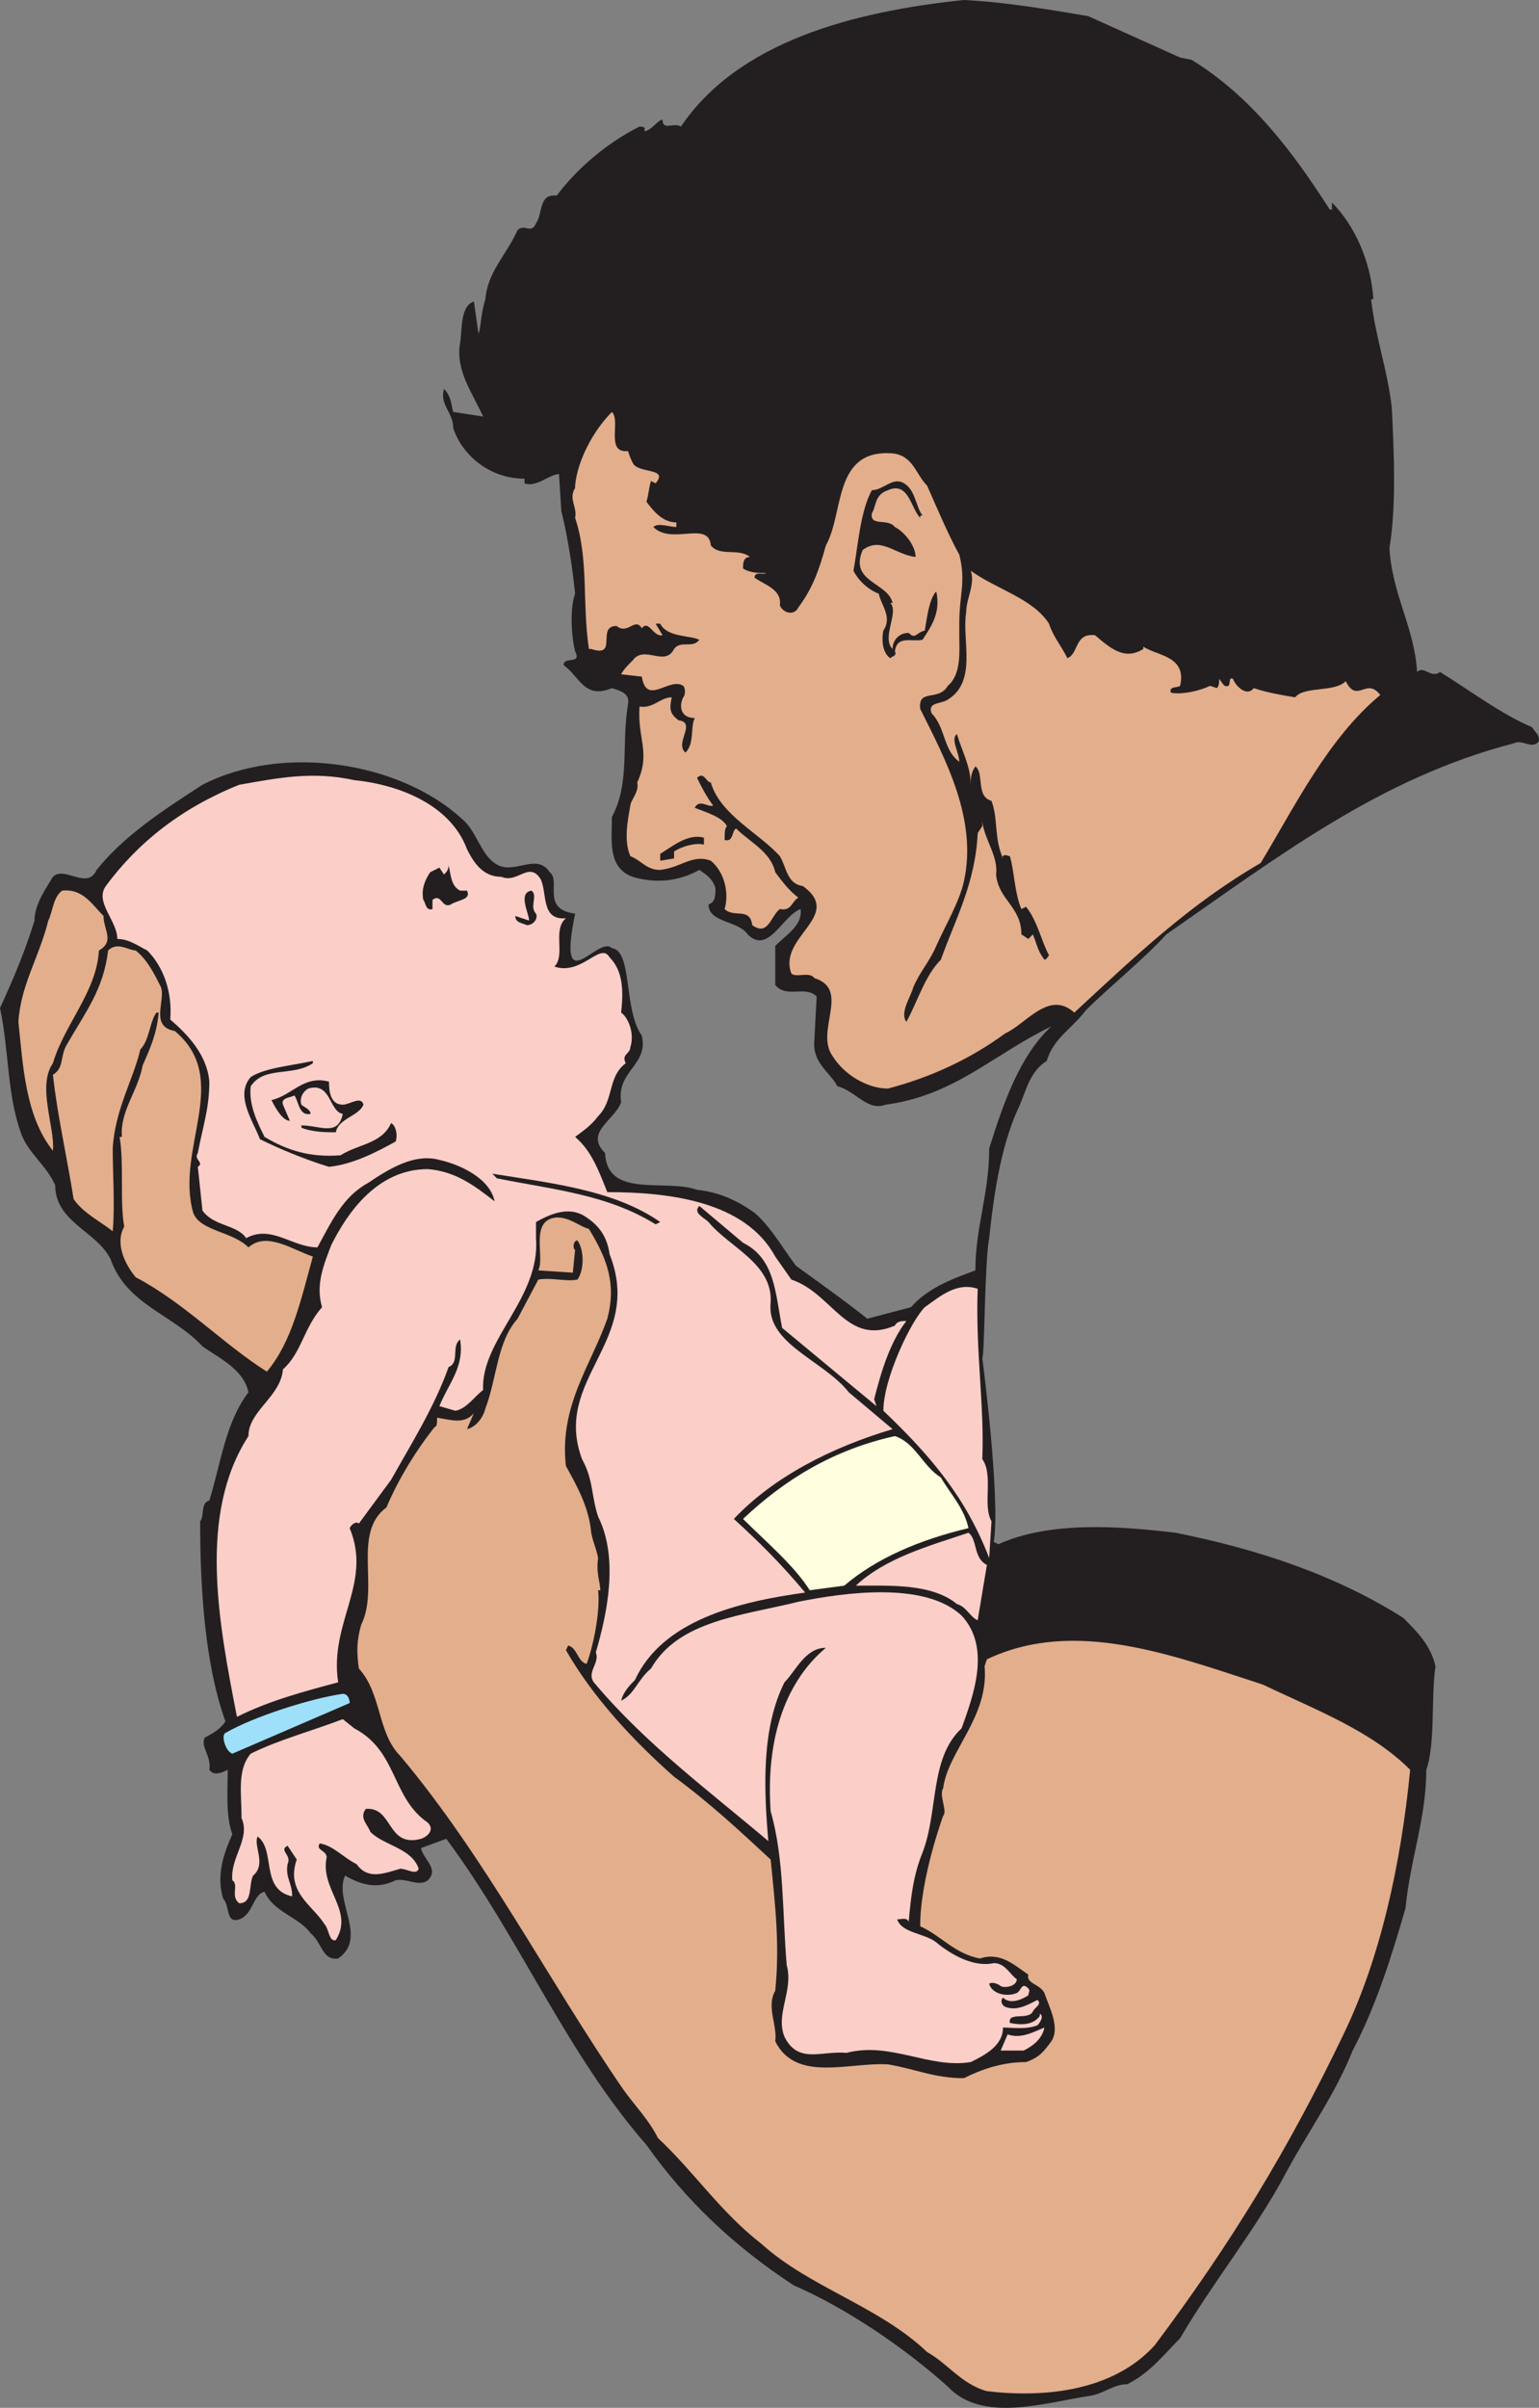
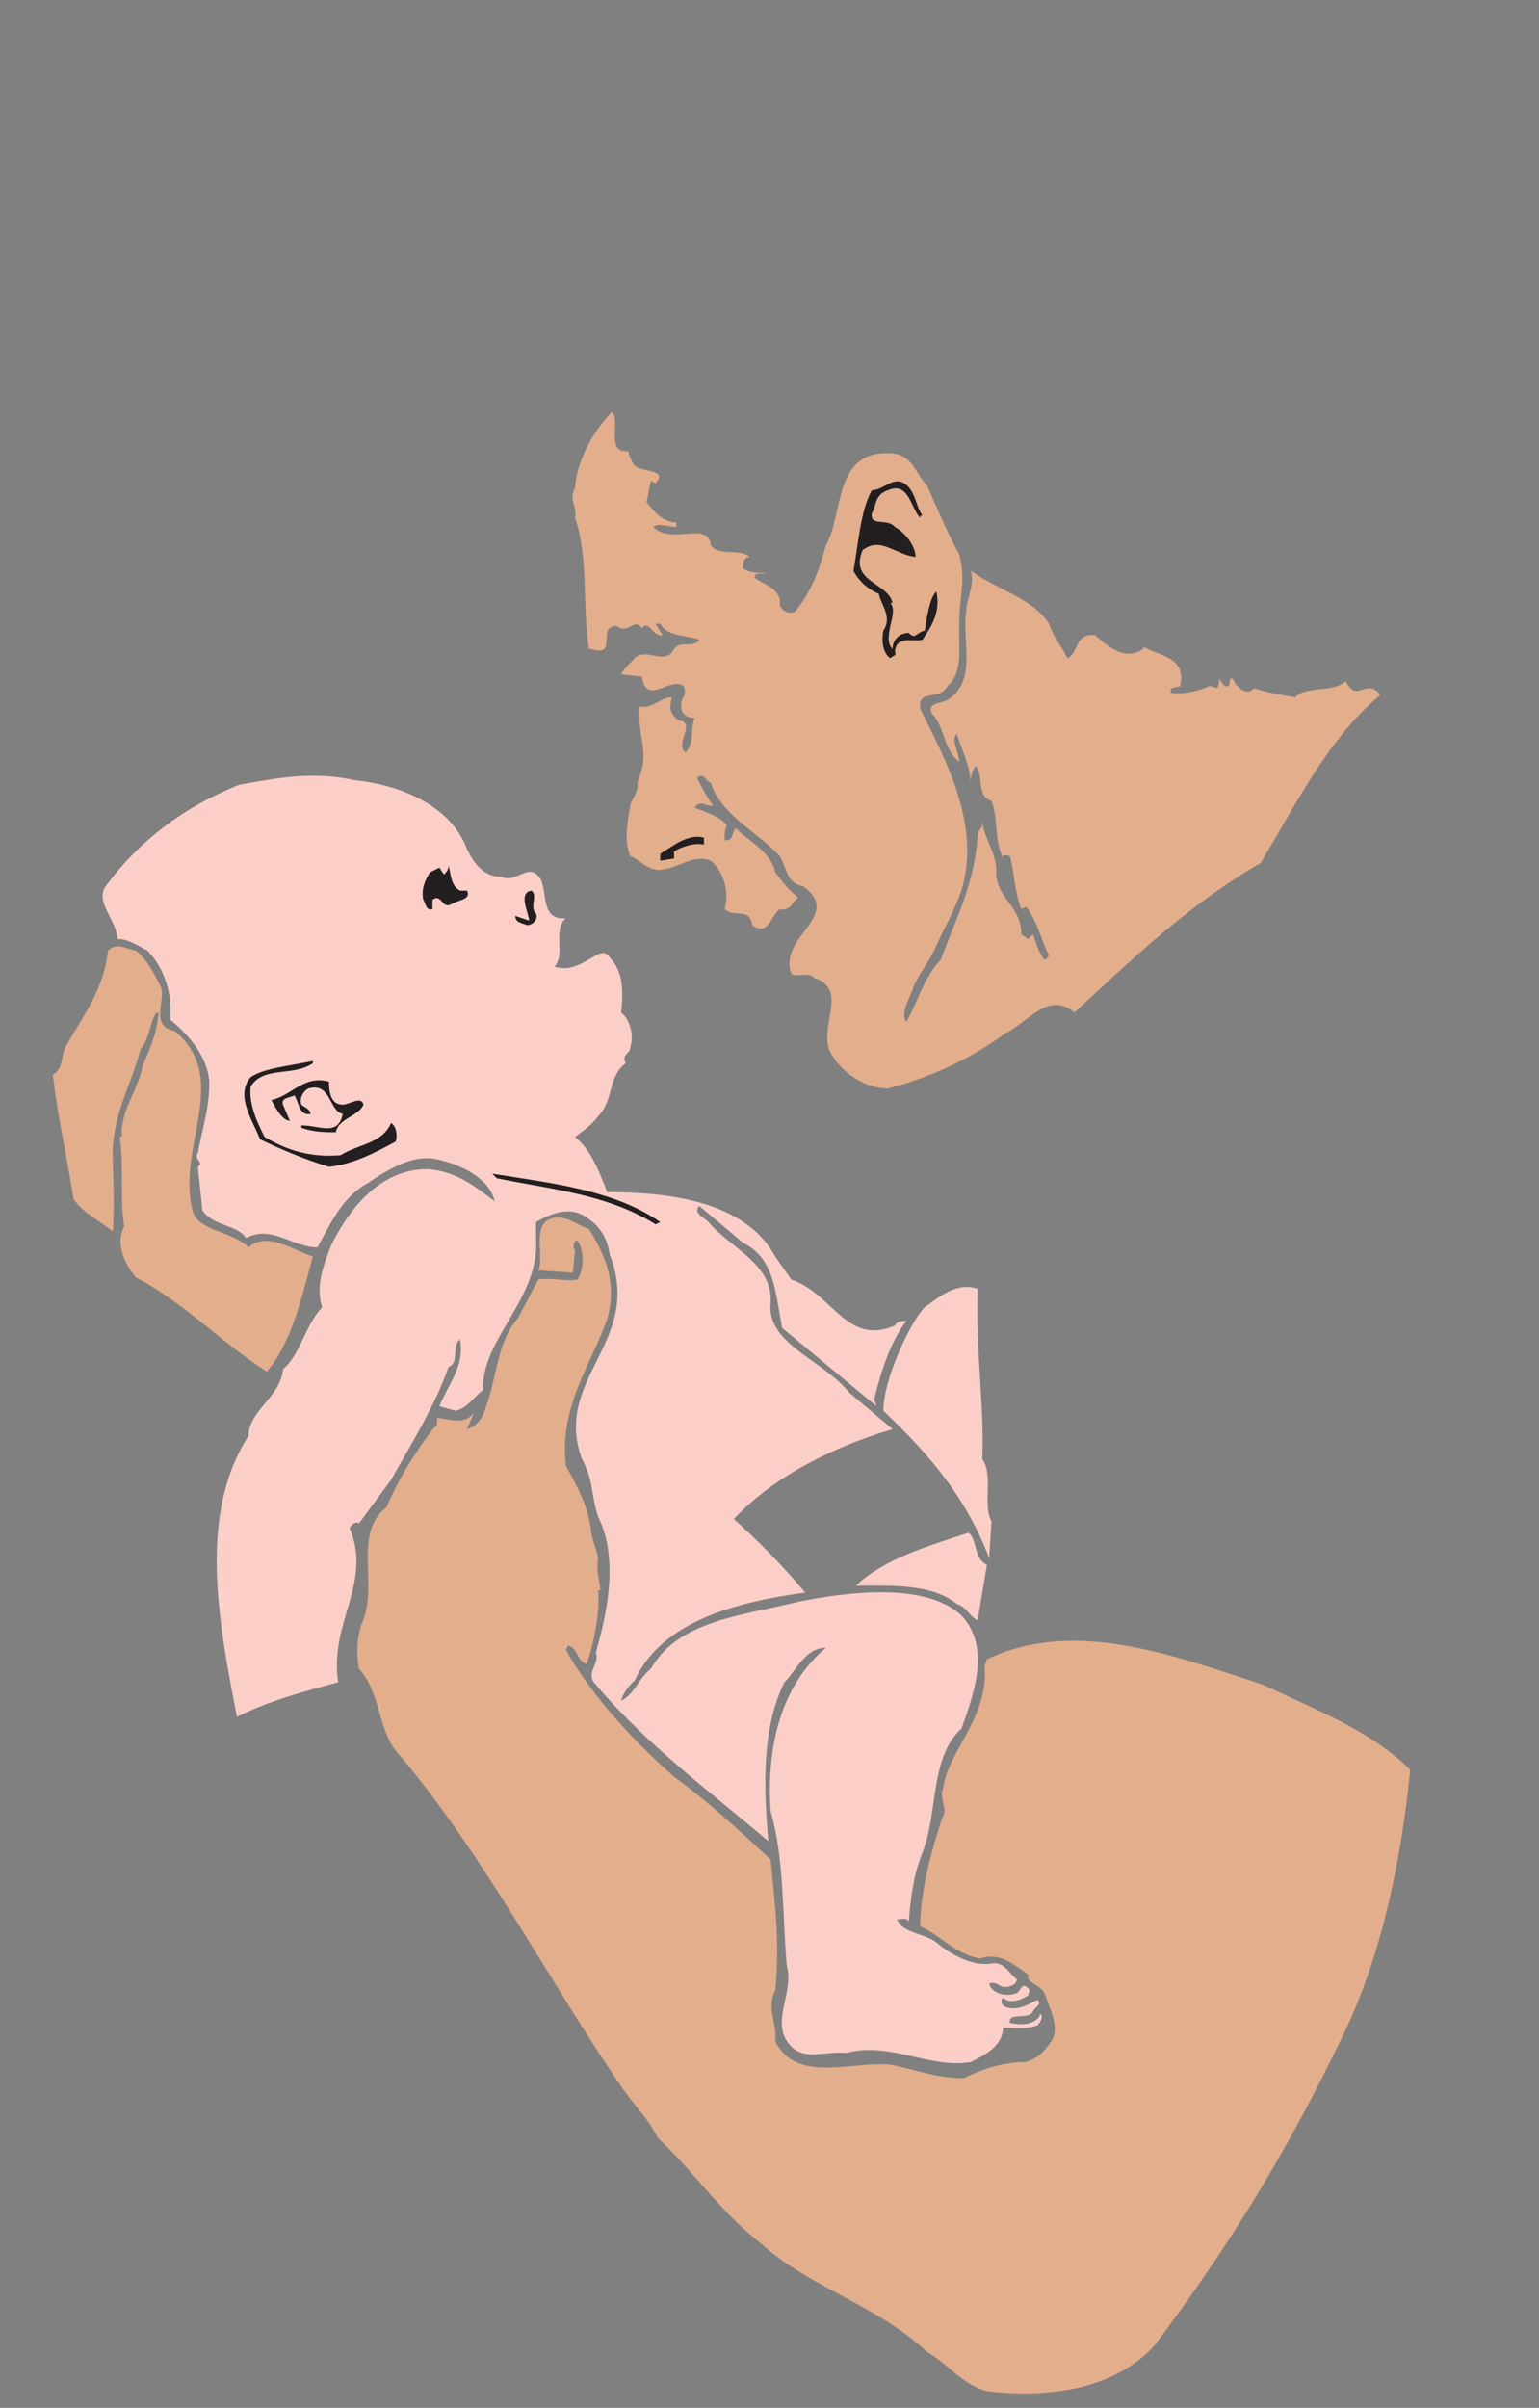
<svg xmlns="http://www.w3.org/2000/svg" width="501.75" height="784.681">
  <rect width="100%" height="100%" fill="#808080" stroke="none" />
-   <path fill="#231f20" fill-rule="evenodd" d="m354.75 5.25 30 13.5 3.75.75c19.5 12 33 30 45 48.75.75 0 .75 0 .75.75v-3c7.5 7.5 12.75 19.5 13.5 31.5H447c1.5 12.75 5.25 22.5 6.75 35.25.75 15 1.5 32.25-.75 45.75.75 15 8.25 26.25 9 40.5 2.25-2.25 4.5 2.25 7.5 0 9.75 6 19.5 13.5 30 18 1.5 2.25 2.25 2.25 2.25 4.5-2.25 3-5.25-.75-8.25.75C450 253.5 417 279 380.25 304.5c-7.5 8.25-18.75 17.25-26.25 24.75-4.5 6-10.5 9-12.75 16.5-6 3.75-6.75 10.5-9.75 16.5-5.25 12-7.5 27-9 41.25-1.5 7.5-1.5 39-2.25 39 0 0 6 45.75 3.75 60l1.5.75c16.5-7.5 39-6 57.75-3.75 26.25 5.25 51.75 13.5 74.25 27.75 4.5 4.5 9 9 10.5 15.75-1.5 10.5 0 25.5-3 33.75 0 15.75-5.25 29.25-6.75 45-4.5 15.75-9.75 32.25-17.25 46.5-6 15-15 27-22.5 41.25-9.75 18-23.25 34.5-33.75 52.5-5.25 5.25-9.75 11.25-17.25 15-4.5 0-7.5 3-12 3.75-15 2.25-35.25 9-46.5-3-14.25-12.75-33-25.5-50.25-33-19.5-12.75-35.25-27.75-48-45.75-26.25-30-41.25-67.5-65.25-99.75l-8.25 3c.75 3.75 6 6.75 2.25 10.5-3 2.25-6.75-.75-10.5 0-6 3-11.25 1.5-16.5-1.5-3.75 8.25 7.5 20.25-2.25 27-5.25.75-5.25-5.25-9-8.25-3.75-5.25-12-6.75-15-13.5-3.75.75-3.75 7.5-8.25 9s-3-4.5-5.25-6.75c-2.25-7.5 0-14.25 3-21-2.25-6-1.5-15-1.5-21-1.5.75-4.5 2.25-6 0 .75-4.5-3-7.5-1.5-10.5 3-1.5 5.25-3 6.75-5.25-6.75-18.75-8.25-43.5-8.25-65.25 1.5-1.5 0-6 3-6.75C72 477 73.5 463.5 81 453.75c-1.5-7.5-9.75-11.25-15-15-9.75-10.5-24.75-13.5-30-28.5-4.5-9-18-12-18-24-3-6.75-9-10.5-11.25-17.25C2.25 356.25 3 342.75 0 328.5c4.5-9.75 8.25-18.75 11.25-28.5 0-5.25 3.75-10.5 6-14.25C21 282 28.5 290.25 31.5 283.5c9-11.25 21.75-19.5 34.5-27.75 26.25-13.5 64.5-7.5 84.75 11.25 4.5 3.75 6 11.25 10.5 14.25 6 4.5 13.5-3.75 18 3 3.75 3-3 12 8.25 13.5-6 29.25 7.5 6.75 12 11.25 6.75.75 3.75 20.25 9.75 28.5 2.25 9.75-8.25 11.25-6.75 21.75-2.25 6-12 9.75-5.25 16.5.75 15 19.5 8.25 30 12 7.5.75 13.5 3.75 18.75 7.5 5.25 4.5 9 11.25 13.5 17.25 8.25 6 15.75 11.25 23.25 17.25L297 426c5.25-6 12.75-9 21-12 0-14.25 4.5-24.75 4.5-39.75 4.5-14.25 9.75-30 20.25-39.75-18.75 9-31.5 22.5-54 25.5-6 2.25-9.75-4.5-15.75-6-2.25-4.5-8.25-7.5-7.5-15l.75-14.25c-3.75-3.75-9.75.75-13.5-3.75v-12.75c3.75-3.75 9-6.75 8.25-12-6 2.25-10.5 15-17.25 8.25-3-4.5-12.75-3.75-12.75-9.75 2.25-.75 2.25-3 2.25-5.25-.75-3-3-4.5-5.25-6-6.75 3.75-14.25 4.5-21.75 2.25-8.25-3-6.75-12-6.75-19.5 6-11.25 3-23.25 5.25-36.75.75-3.75-3-4.5-5.25-5.25-9 3.75-10.5-3.75-15.75-7.5 0-3 6 0 3.75-4.5-1.5-6-1.5-15 0-18.75-.75-7.5-2.25-18-4.5-27l-.75-12c-3 0-7.5 4.5-11.25 3V156c-11.25 0-20.25-7.5-23.25-16.5 0-5.25-4.5-7.5-3-12.75 2.25 2.25 2.25 4.5 3 7.5l9.75 1.5c-3.75-8.25-9-15-7.5-24 .75-4.5 0-12 4.5-13.5l1.5 10.5c.75-1.5.75-6.75 2.25-11.25.75-9 6.75-14.25 10.5-22.5 2.25-2.25 4.5 1.5 6-2.25 2.25-3 .75-9.75 6.75-9 6.75-9 16.5-17.25 27-22.5.75 0 2.25 0 1.5 1.5 2.25 0 4.5-3.75 6-3.75 0 3.75 3.75.75 6 2.25C240.75 13.5 278.25 3.75 314.25 0c14.25.75 27 3 40.5 5.25" />
  <path fill="#e3ae8c" fill-rule="evenodd" d="M204.75 147c.75 2.25.75 2.25 1.5 3.75 1.5 3.75 12 1.5 7.5 6.75l-1.5-.75c-.75 2.25-.75 4.5-1.5 6.75 2.25 3 5.25 6.75 9.75 6.75v1.5c-2.25 0-6-1.5-7.5 0 6 6 18-2.25 18.75 6 3 3.75 9 .75 12.75 3.75-2.25 0-2.25 2.25-2.25 3.75 2.25 1.5 5.25 1.5 7.5 1.5-.75.75-3.75-.75-3.75 1.5 3 2.25 9 3.75 8.25 9 .75 2.25 4.5 3.75 6 .75 4.5-6 6.75-12 9-20.25 6-10.5 2.25-31.5 21.75-30 6.75.75 7.5 6.75 11.25 10.5 3 6.75 6.75 15.75 10.5 22.5 2.25 9 0 12.75 0 22.5v4.5-.75c0 5.25.75 12.75-3.75 16.5-3 5.25-9.75.75-9 7.5 8.25 16.5 18.75 36 14.25 56.25-1.5 6.75-6 14.25-9 21-2.25 5.25-5.25 8.25-7.5 13.5-.75 3-4.5 8.25-2.25 11.25 3.75-6.75 6-15 11.25-20.25 4.5-12.75 11.25-24.75 12-41.25l1.5-2.25v-1.5c.75 6 5.25 11.25 4.5 17.25.75 8.25 8.25 10.5 8.25 19.5l2.25 1.5 1.5-1.5c1.5 3.75 1.5 5.25 3.75 8.25.75 0 1.5-1.5 1.5-1.5-2.25-3.75-3.75-11.25-7.5-15.75l-1.5.75c-2.25-5.25-2.25-12-3.75-17.25-.75 0-1.5-.75-2.25 0-.75 0 0 .75 0 .75-3-6.75-1.5-12.75-3.75-18.75-5.25-1.5-2.25-9-5.25-11.25-1.5 2.25-1.5 3.75-1.5 6 0-6-3-11.25-4.5-16.5-2.25 1.5.75 6 .75 9-5.25-3.75-4.5-11.25-9-15.75-1.5-3.75 3-3 5.25-4.5 9.75-6 4.5-19.5 6-28.5 0-4.5 3-9 1.5-13.5 8.25 6 20.25 9 25.5 17.25 1.5 4.5 3.75 6.75 6 11.25 3.75-1.5 2.25-8.25 9-7.5 5.25 4.5 9.75 8.25 15.75 4.5v-.75c4.5 3 14.25 3 12 12.75-.75.75-3.75 0-3 2.25 3.75.75 9.75-.75 12.75-2.25l2.25.75c.75-.75.75-2.25.75-3 .75.75 1.5 3 3 2.25.75-.75 0-3 1.5-2.25.75 2.25 4.5 6 6.75 3 4.5 1.5 9 2.25 13.5 3 3-3.75 12.75-1.5 16.5-5.25 3.75 7.5 6.75-1.5 11.25 4.5-17.25 14.25-28.5 37.5-39 54.75-23.25 13.5-40.5 30-60.75 48.75-8.25-7.5-15.75 3.75-22.5 6.75-11.25 8.25-24 14.25-38.25 18-6.75 0-14.25-4.5-18-10.5-6-8.25 6-21.75-6-25.5-1.5-2.25-6 0-7.5-1.5-4.5-12 17.25-18.75 3.75-28.5-5.25-.75-5.25-6-7.5-9.75-6.75-7.5-19.5-13.5-22.5-24-1.5 0-2.25-3.75-4.5-1.5 1.5 3 3 6 5.25 9-1.5.75-4.5-2.25-6 .75 3.75 1.5 9 3 10.5 6-.75.75-.75 2.25-.75 4.5 3 .75 2.25-3 3.75-3.75 4.5 4.5 11.25 7.5 12.75 14.25 2.25 3 4.5 6 7.5 8.25-2.25 1.5-2.25 4.5-6 3.75-3 2.25-3.75 9-9 5.25-.75-6-6-2.25-9-5.25 1.5-5.25 0-12-4.5-15.75-6-2.25-9.75 2.25-16.5 3-4.5 0-6-3-9.75-4.5-2.25-5.25-.75-12 0-16.5 0-1.5 3-4.5 2.25-7.5 4.5-9.75 0-14.25.75-24.75 4.5.75 6.75-3 10.5-3-.75 3.75-.75 5.25 2.25 7.5 6 .75-1.5 7.5 2.25 10.5 3-3 1.5-8.25 3-11.25-4.5 0-5.25-3.75-3.75-6.75.75-.75.75-3 0-3.75-4.5-3-12 6.75-13.5-3l-6.75-.75c.75-1.5 2.25-3 3.75-4.5 3.75-5.25 10.5 2.25 13.5-3.75 2.25-3 6 0 8.25-3-3-1.5-10.5-.75-12.75-5.25h-1.5L216 207c-3 .75-4.5-5.25-6.75-2.25C207 201 204.75 207 201 204c-6.75 0 .75 10.5-8.25 7.5H192c-2.25-15 0-29.25-4.5-42.75.75-3.75-2.25-6 0-9.75v-.75c.75-8.25 6-18 12-24 3 3-2.25 13.5 5.25 12.75" />
  <path fill="#231f20" fill-rule="evenodd" d="M300.75 168c-.75 0-.75 0-.75.75-3-3-3.75-12-10.5-9-4.5 1.5-3.75 5.25-5.25 7.5-.75 4.5 5.25 1.5 7.5 4.5 3 1.5 6.75 6 6.75 9.75-6.75-.75-11.25-6.75-17.25-2.25-4.5 10.5 8.25 10.5 9.75 17.25h-.75c3 3-3 11.25.75 15 0-3 2.25-5.25 5.25-5.25 2.25 2.25 2.25 0 5.25-.75.75-4.5 1.5-10.5 3.75-12.75 1.5 6.75-1.5 11.25-4.5 15.75-3.75.75-8.25-1.5-9 3.75.75 1.5-.75 1.5-1.5 2.25-2.25-1.5-3-5.25-2.25-9 3-4.5-.75-8.25-1.5-12-3.75-1.5-6.75-4.5-8.25-7.5 1.5-8.25 2.25-19.5 6-26.25 3.75 0 6.75-4.5 10.5-2.25s3.75 7.5 6 10.5" />
  <path fill="#fccec8" fill-rule="evenodd" d="M152.25 276.75c2.25 4.5 5.25 9 11.25 9 5.25 2.25 9-5.25 12.75.75 2.25 4.5 0 13.5 8.25 12.75-4.5 3.75 0 12-3.75 15.75 9 3 15-8.25 18-3 4.5 4.5 4.5 11.25 3.75 18 2.25 1.5 4.5 6.75 3 11.25 0 2.25-3 2.25-1.5 5.25-6 4.5-3.75 12-9 17.25-2.25 3-4.5 4.5-7.5 6.75 5.25 4.5 7.5 10.5 10.5 18 20.25 0 45 3 54.75 21L258 417c13.5 4.5 18 21.75 33.75 15 .75-1.5 2.25-1.5 3.75-1.5-5.25 6.75-8.25 16.5-10.5 25.5l.75 2.25-30.75-25.5c-2.25-11.25-2.25-22.5-12.75-27.75L228 393c-2.25 2.25 1.5 3.75 3 5.25 6.75 8.25 21 13.5 20.25 26.25-1.5 13.5 17.25 18.75 25.5 29.25l14.25 12c-20.25 6-39 15.75-51.75 29.25 8.25 7.5 15.75 15 23.25 24-21.75 3-46.5 9-55.5 28.5-1.5 1.5-3.75 3.75-4.5 6.75 4.5-2.25 5.25-6.75 9.75-10.5 9-15.75 30-17.25 48-21.75 15-3 41.25-6.75 53.25 4.5 9.75 10.5 3.75 26.25 0 36.75-10.5 9.75-7.5 27-12.75 40.5-3 7.5-3.75 14.25-4.5 22.5-.75-1.5-2.25-.75-3.75-.75 1.5 4.5 9 4.5 12.75 7.5 4.5 3.75 12 8.25 18.75 6.75 3.75 0 5.25 3.75 7.5 5.25 0 2.25-3.75 3-5.25 2.25-.75-.75-3-1.5-3.75-.75.75 3 5.25 4.5 9 3 1.5-.75 1.5-3.75 3.75-1.5.75.75 0 1.5 0 2.25-2.25 1.5-6 3-8.25.75-.75.75-.75 2.25.75 3 3.75 1.5 7.5-.75 10.5-2.25 1.5 1.5-.75 2.25-1.5 3.75-1.5 3-8.25 0-7.5 3.75 3.75.75 7.5.75 9.75-2.25v-.75c1.5.75 0 3-.75 3.75-3.75 1.5-8.25.75-11.25.75 0 6-6 9-10.5 11.25-13.5 2.25-26.25-6.75-40.5-3-8.25-.75-15.75 3.75-20.25-5.25-3-7.5 3-15 .75-23.25-1.5-17.25-.75-34.5-5.25-50.25-1.5-21.75 3.75-41.25 18-53.25-6.75 0-9.75 7.5-13.5 11.25-7.5 15-6.75 34.5-5.25 51.75-19.5-16.5-39.75-31.5-56.25-51-3.75-3.75 1.5-6.75 0-10.5 3.75-12.75 7.5-30.75.75-44.25-2.25-6.75-1.5-12-5.25-18.75-9.75-26.25 20.25-38.25 9-66.75-.75-5.25-3-9-7.5-12-5.25-3.75-11.25-1.5-16.5 1.5v5.25c1.5 19.5-18 33-17.25 49.5-3 2.25-5.25 6-9 6.75l-5.25-1.5c3-7.5 8.25-12.75 6.75-21.75-3 2.25 0 7.5-3.75 9-4.5 12.75-12 24.75-18.75 36.75L117 496.5c-.75-.75-2.25 0-3 1.5 7.5 18-6.75 30.75-3.75 50.25-11.25 3-22.5 6-33 11.25-6-30.75-12.75-66 3.75-91.5 0-8.25 10.5-12.75 11.25-21.75C98.25 441 99 432.75 105 426c-2.25-7.5.75-14.25 3-20.25 5.25-10.5 15-24.75 31.5-24.75 9 .75 15 5.25 21.75 10.5-1.5-7.5-11.25-12-18-13.5-8.25-2.25-16.5 3-23.25 7.5-8.25 4.5-12 12.75-16.5 21-8.25 0-15-7.5-23.25-3-3-4.5-10.5-3.75-14.25-9l-1.5-14.25c2.25-1.5-1.5-2.25 0-4.5 1.5-8.25 3.75-14.25 3.75-23.25-.75-9-7.5-15.75-12.75-20.25.75-9-2.25-17.25-7.5-22.5-3-1.5-6-3.75-9.75-3.75 0-6-7.5-12-3.75-17.25 10.5-14.25 24.75-25.5 43.5-33 12.75-2.25 24-4.5 37.5-1.5 15 1.5 31.5 8.25 36.75 22.5" />
  <path fill="#231f20" fill-rule="evenodd" d="M229.5 275.25c-3-.75-7.5.75-9.75 2.25v2.25l-4.5.75v-2.25c3.75-2.25 9-6.75 14.25-5.25v2.25m-79.5 15h2.25c1.5 3-3 3-5.25 4.5-3 1.5-3-3.75-6-1.5v3c-2.25.75-2.25-2.25-3-3-.75-3.75.75-6.75 2.25-9l3-1.5 1.5 2.25c.75-.75 1.5-1.5 1.5-3 .75 3 .75 6.75 3.75 8.25" />
-   <path fill="#e3ae8c" fill-rule="evenodd" d="M33.75 298.5c0 4.5 3.75 8.25-1.5 11.25-.75 13.5-11.25 24-15 36.75-5.25 7.5.75 21 0 28.5-9-11.25-9.75-27.75-11.25-42 .75-12 6.75-21 9.75-33 1.5-3 1.5-7.5 4.5-9.75 6.75-.75 9.75 4.5 13.5 8.25" />
  <path fill="#231f20" fill-rule="evenodd" d="M174.75 297.75c.75 1.5-.75 3.75-3 3.75-1.5-.75-3.75-.75-3.75-3l4.5 1.5c0-2.25-3.75-9 .75-9.75 2.25 1.5-.75 5.25 1.5 7.5" />
  <path fill="#e3ae8c" fill-rule="evenodd" d="M52.5 321.75c1.5 4.5-3.75 12.75 4.5 14.25 18.75 15.75 0 38.25 6 59.25 2.25 6 12.75 6 18 11.25 6-5.25 14.25.75 21 3-3.75 13.5-6.75 27.75-15 37.5-14.25-9-27-22.5-42.75-30.75-3.75-4.5-6.75-11.25-3.75-16.5-1.5-8.25 0-20.25-1.5-29.25h.75c-.75-8.25 5.25-15 6.75-23.25C48.75 342 51 337.5 51.75 330H51c-2.25 3-2.25 9-5.25 12-2.25 9.75-8.25 19.5-9 32.25 0 8.25.75 18.75 0 27-3.75-3-9.75-6-12.75-10.5-2.25-14.25-5.25-27-6.75-40.5 3.75-2.25 2.25-6 4.5-9.75 6-10.5 12-18 13.5-30.75 3-3 6.75 0 9 0 3.75 3 6 7.5 8.25 12" />
  <path fill="#231f20" fill-rule="evenodd" d="M102 346.5c-6.75 4.5-15.75.75-20.25 7.5-.75 6 2.25 12 4.5 16.5 7.5 4.5 15 6.75 24.75 6 6-3.75 13.5-3.75 16.5-10.5 1.5.75 2.25 3.75 1.5 6-6.75 3.75-14.25 7.5-21.75 8.25-7.5-2.25-16.5-6-22.5-9-2.25-6-8.25-14.25-3-20.25 4.5-3 13.5-3.75 20.25-5.25v.75" />
  <path fill="#231f20" fill-rule="evenodd" d="M111.75 360c2.25 0 6-3 6.75 0-1.5 3.75-8.25 4.5-9 9-3 0-7.5 0-11.25-1.5v-.75c6 0 12 3.75 13.5-3.75-4.5-.75-3.75-10.5-11.25-8.25-1.5.75-3 3-2.25 5.25.75.75 3 1.5 3 3-3.75.75-3.75-3.75-5.25-6-1.5.75-4.5.75-3.75 3l2.25 5.25c-2.25 0-4.5-3.75-6-6.75 6.75-1.5 10.5-8.25 18.75-6 0 3.75.75 7.5 4.5 7.5m103.5 38.25-1.5.75c-15.75-9.75-33-11.25-51.75-15l-1.5-1.5c18.75 3 39.75 5.25 54.75 15.75" />
  <path fill="#e3ae8c" fill-rule="evenodd" d="M192 400.5c6 9.75 9 18 6 29.25-5.25 15-15.75 28.5-13.5 48 3.75 6.75 7.5 13.5 8.25 21.75.75 3.75 1.5 4.5 2.25 8.25-.75 5.25.75 7.5.75 11.25v-.75H195c.75 6.75-1.5 18-3.75 24-3-.75-3-5.25-6-6l-.75 1.5c9 15.75 22.5 30 35.25 41.25 11.25 8.25 21 17.25 31.5 27 1.5 15 3 27.75 1.5 42.75-3 5.25.75 11.25 0 16.5 6.75 13.5 24 6.75 36.75 7.5 9 1.5 15 4.5 24.75 4.5 6-3 12.75-5.25 20.25-5.25 4.5-1.5 6-3.75 8.25-6.75 3-4.5-.75-11.25-2.25-15.75-1.5-3-6-3-5.25-6-4.5-3-9-7.5-15.75-5.25-8.25-1.5-12.75-7.5-19.5-10.5 0-15.75 7.5-36 7.5-36 1.5-1.5-1.5-6.75 0-9 1.5-12 15-23.25 13.5-39.75l.75-2.25c28.5-13.5 60-1.5 90 8.25 17.25 8.25 35.25 15 48 27.75-3 30.75-9.75 61.5-21.75 86.25-18 37.5-36.75 68.25-61.5 101.25-13.5 15-36 17.25-54.75 15-8.25-2.25-12.75-9-19.5-12.75-15.75-15-38.25-21-54-35.25-13.5-10.5-21.75-23.25-33.75-34.5-3-6-7.5-10.5-11.25-15.75-24.75-36-45-75.75-72.75-108.75-7.5-7.5-6-20.25-13.5-28.5-.75-5.25-.75-9 .75-14.25 6-12-3-30 8.25-38.25 3.75-9 9.75-18.75 15.75-26.25.75 0 .75-1.5.75-3 4.5.75 9 2.25 12-1.5l-2.25 5.25c3-.75 5.25-3.75 6-6.75 3.75-9.75 3.75-21.75 10.5-29.25L175.5 417c4.5-.75 9 .75 12.75 0 2.25-3 2.25-9.75 0-12.75-1.5 0-1.5 3-.75 3l-.75 7.5-11.25-.75c2.25-4.5-3-16.5 6-17.25 4.5 0 7.5 3 10.5 3.75" />
  <path fill="#fccec8" fill-rule="evenodd" d="M318.75 420c-.75 20.25 2.25 38.25 1.5 55.5 3.75 5.25 0 15 3 20.25l-.75 12c-7.5-19.5-18.75-33-34.5-48 0-10.5 9-29.25 13.5-33.75 5.25-3.75 10.5-8.25 17.25-6" />
-   <path fill="#fffede" fill-rule="evenodd" d="M306.75 481.5c3 5.25 7.5 9.75 9 16.5-15.75 3.75-30 9.75-40.5 18.75l-11.25 1.5c-5.25-8.25-14.25-15.75-21.75-23.25 13.5-12.75 29.25-22.5 49.5-27 6.75 2.25 9 9.75 15 13.5" />
  <path fill="#fccec8" fill-rule="evenodd" d="m321.75 510-3 18c-2.25-.75-3.75-4.5-6.75-5.25-8.25-6.75-21.75-6-33-6 9.75-9 23.25-12.75 36.75-17.25 3 2.25 1.5 8.25 6 10.5" />
-   <path fill="#9ee0f9" fill-rule="evenodd" d="m114 555-38.25 16.5c-2.25-.75-3.75-6-2.25-6.75 9-5.25 27.75-11.25 38.25-12.75 1.5 0 2.25 1.5 2.25 3" />
-   <path fill="#fccec8" fill-rule="evenodd" d="M115.5 563.25c14.25 7.5 12 22.5 24 30.75 2.25 2.25 0 4.5-2.25 5.25-11.25 3-9-10.5-18-9.75-2.25 3 .75 5.25 1.5 7.5 4.5 4.5 13.5 5.25 15.75 12-.75 2.25-3.75 0-6 0-5.25 1.5-10.5 3.75-14.25-1.5-4.5-2.25-7.5-6-12-6.75-1.5 2.25 2.25 2.25 2.25 4.5-2.25 10.5 9 17.25 3 27-2.25.75-2.25-3.75-3.75-5.25-3.75-6-12.75-10.5-9-21l-3-4.5c-3 1.5 1.5 3 0 6-.75 4.5 1.5 6 1.5 10.5-10.5-2.25-5.25-15-11.25-19.5-1.5 3 3 9-1.5 12.75-1.5 3 0 9-4.5 9-3-2.25 0-6-2.25-7.5-.75-7.5 6-13.5 3-20.25 0-8.25-1.5-15.75 3-21 9-4.5 20.25-7.5 30-11.25l3.75 3m225 97.5c-.75 3.75-3.75 6-6.75 7.5h-7.5l2.25-5.25c4.5 1.5 8.25-.75 12-2.25" />
</svg>